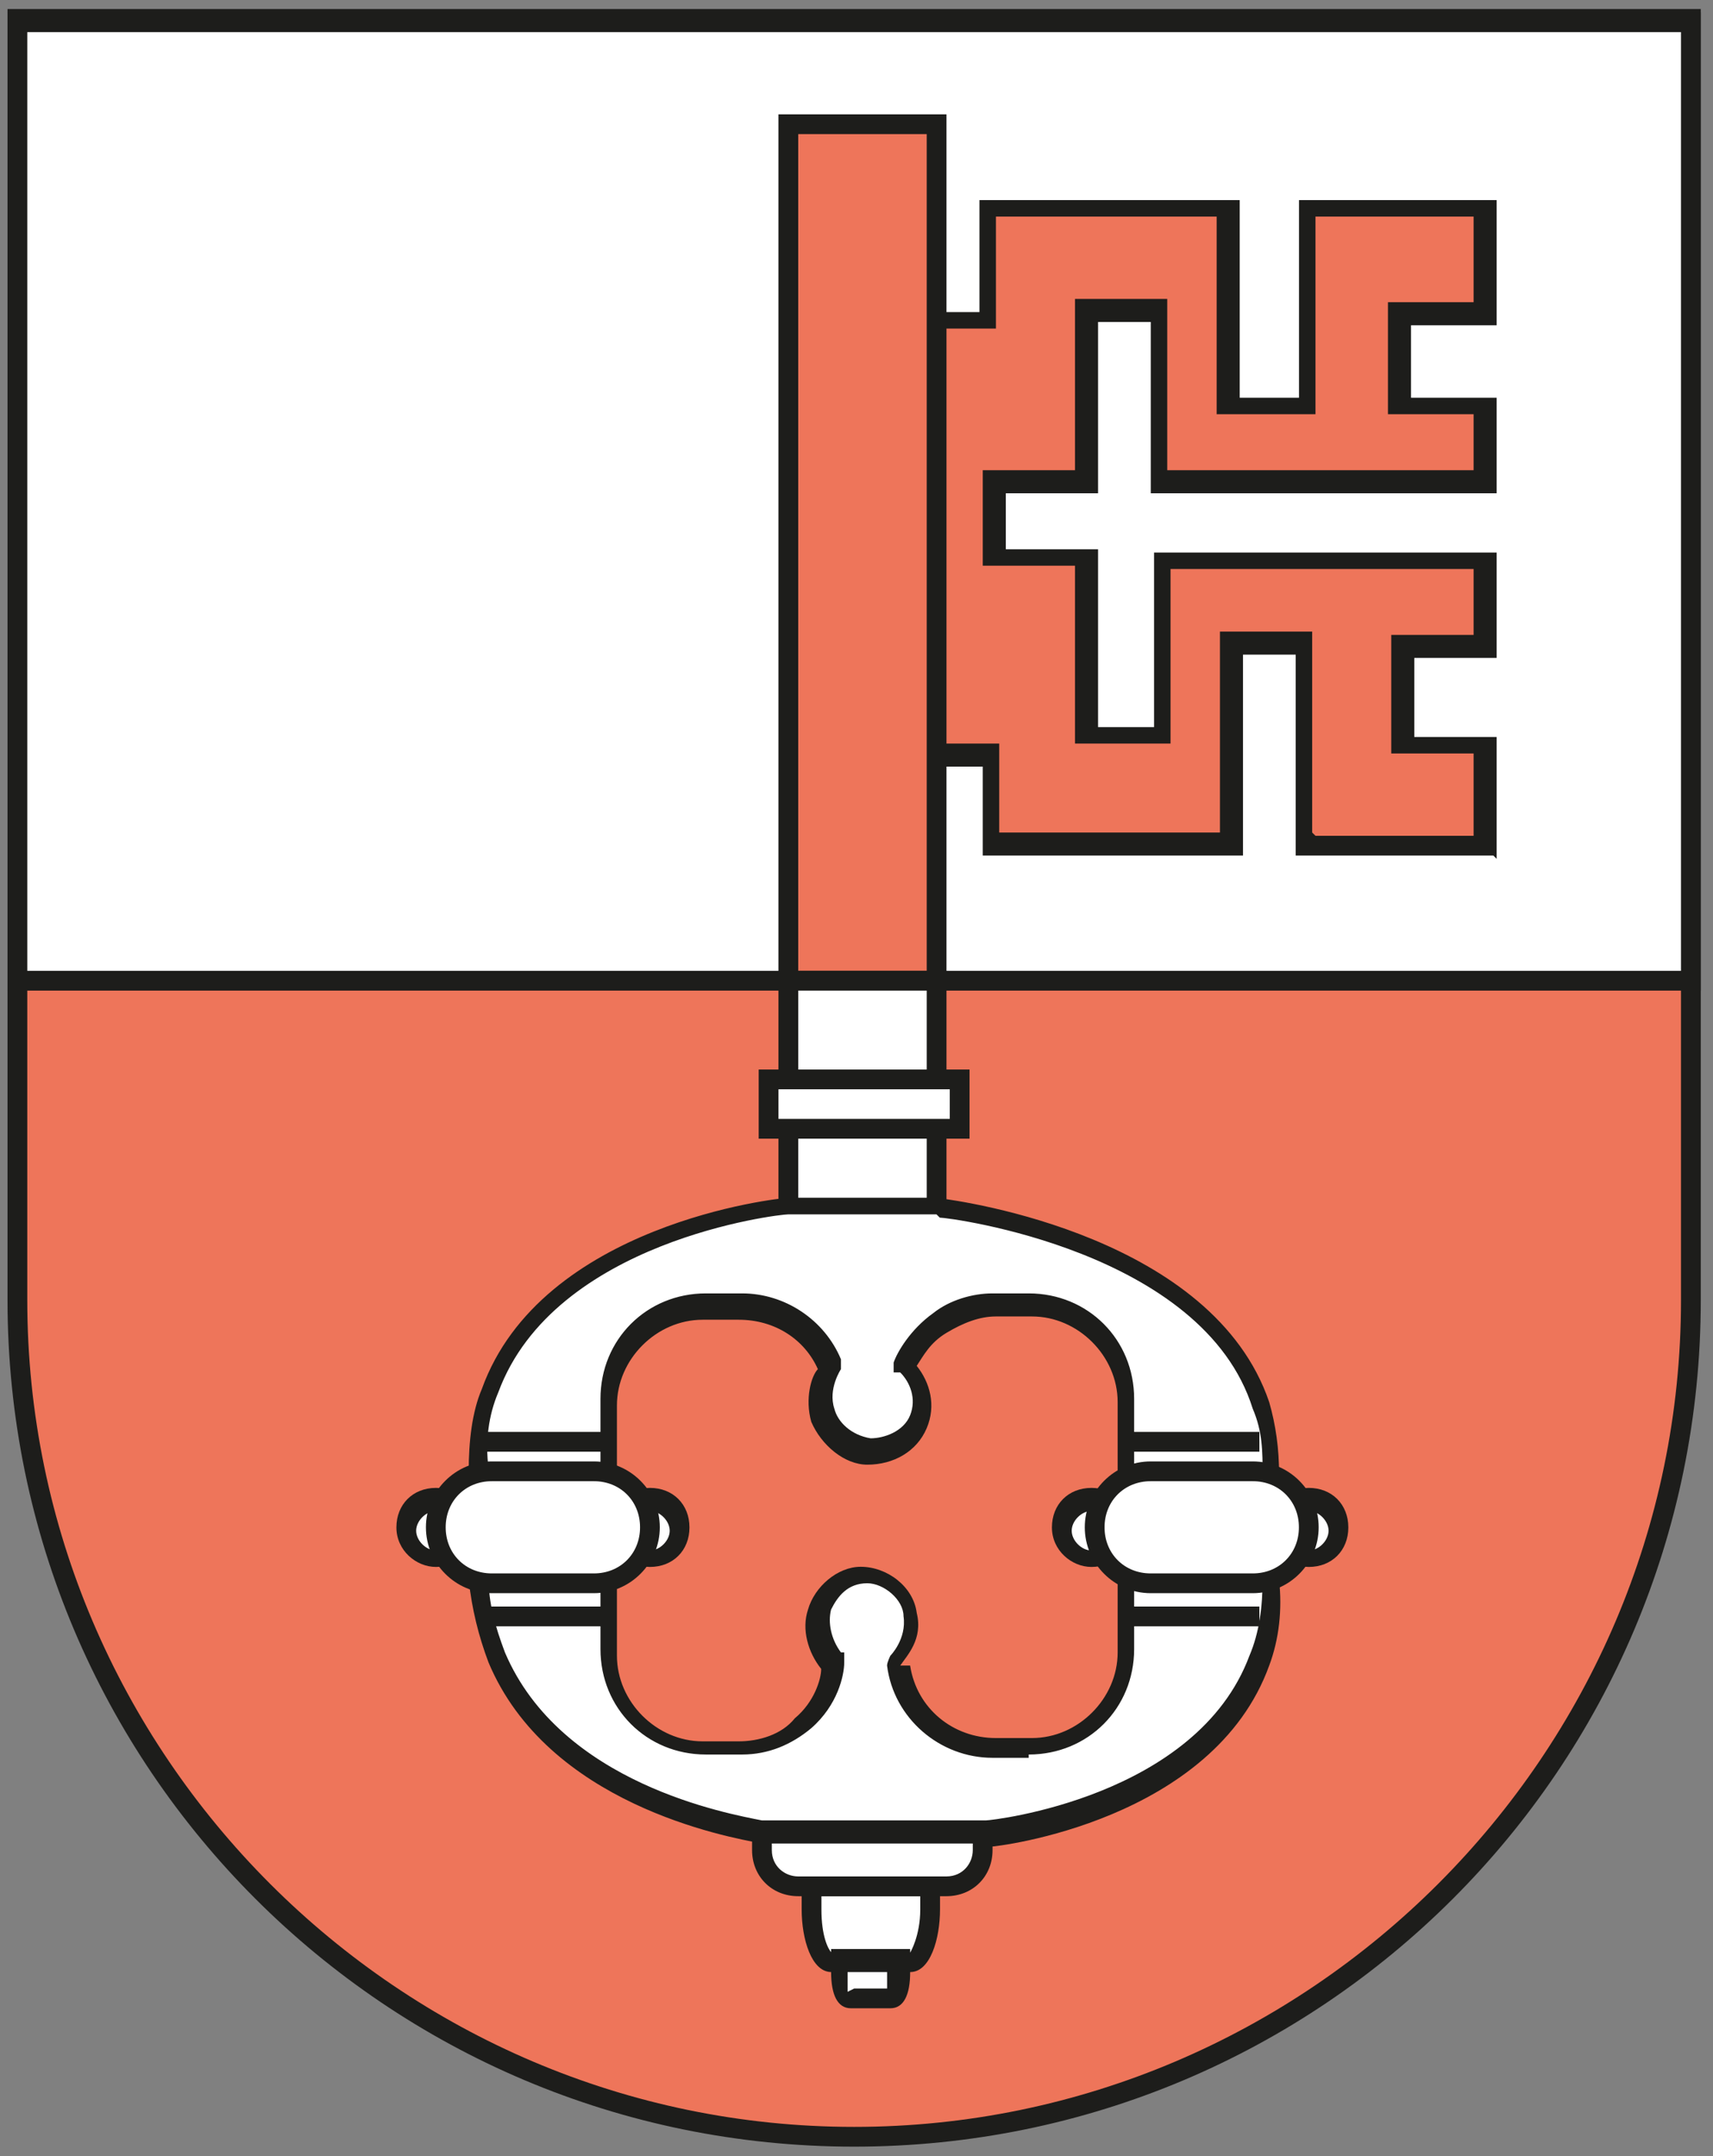
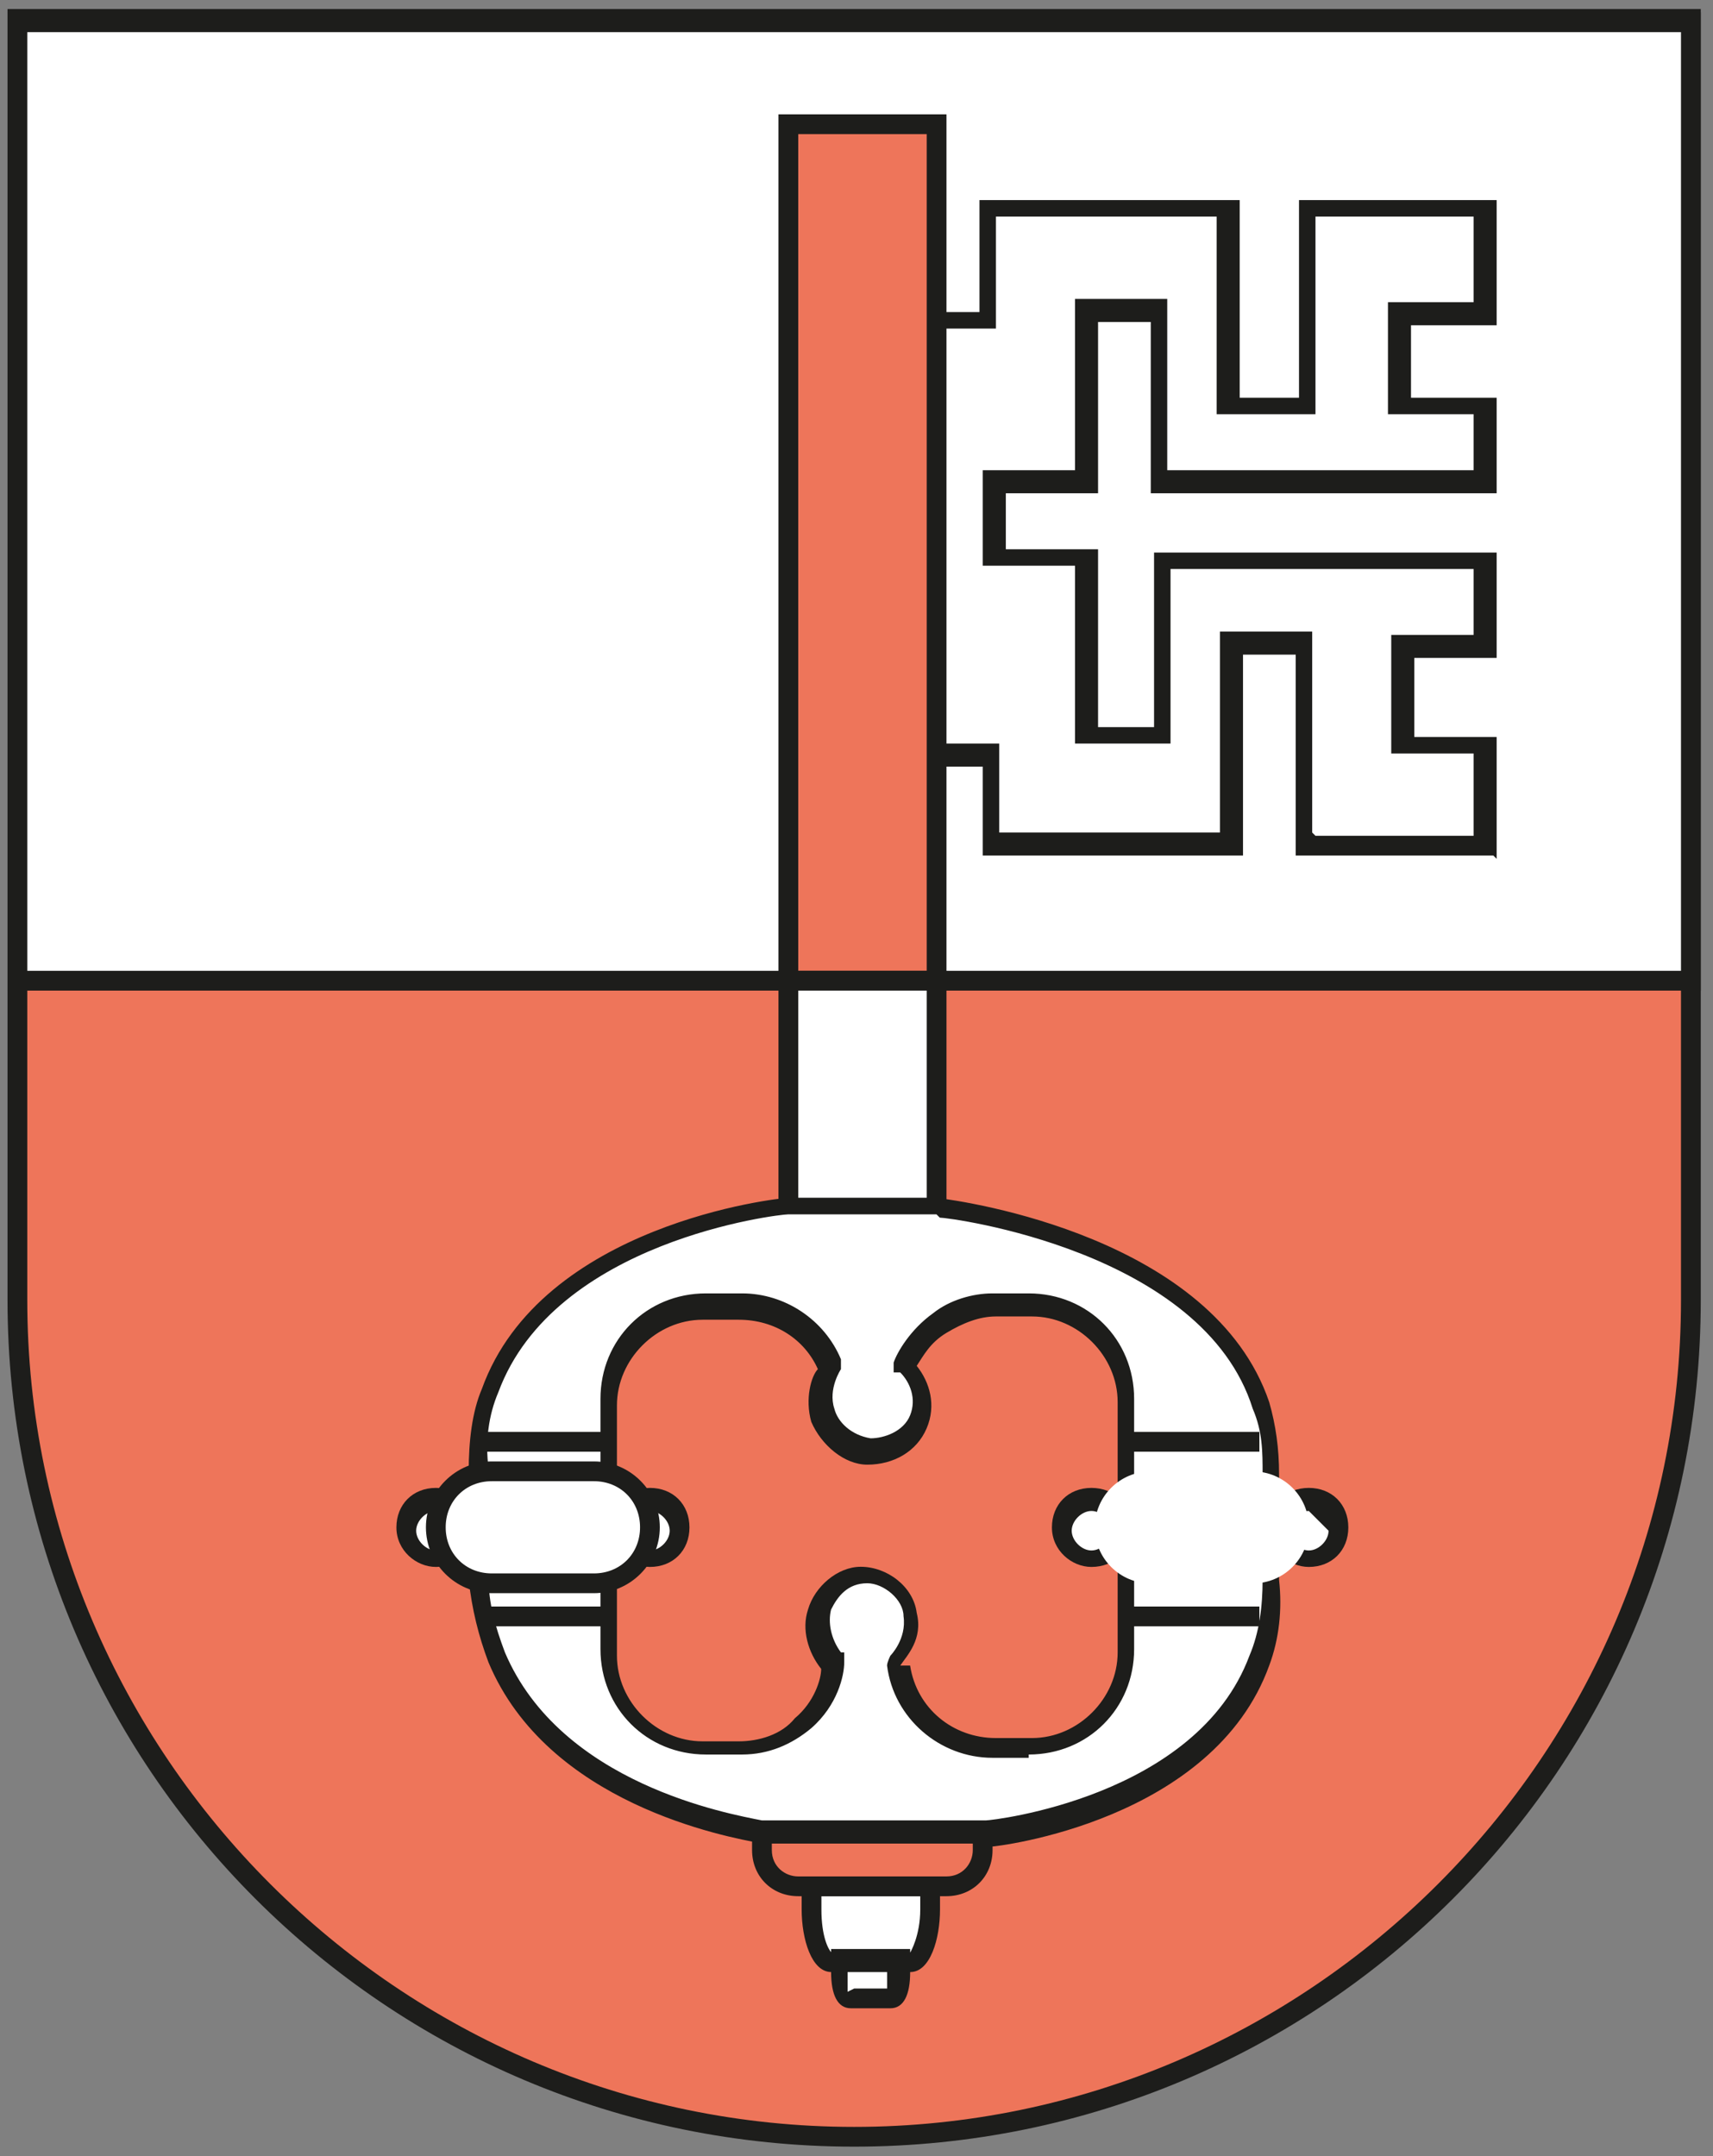
<svg xmlns="http://www.w3.org/2000/svg" width="112" height="141" viewBox="0 0 112 141" fill="none">
  <rect x="0" y="0" width="112" height="141" fill="#808080" stroke="none" />
  <path d="M1.145 1.242H110.56V85.027C110.56 115.18 86.006 139.734 55.852 139.734C25.698 139.734 1.145 115.18 1.145 85.027V1.242Z" fill="#EE755A" />
  <path d="M55.846 140.374C25.261 140.374 0.492 115.605 0.492 85.02V0.59H111.2V85.02C111.2 115.605 86.43 140.374 55.846 140.374ZM1.784 1.882V85.02C1.784 114.743 26.123 139.082 55.846 139.082C85.569 139.082 109.907 114.743 109.907 85.02V1.882H1.784Z" fill="#1D1D1B" />
  <path d="M110.56 1.238H1.145V63.915H110.56V1.238Z" fill="white" />
  <path d="M111.2 64.778H0.492V0.809H111.2V64.778ZM1.784 63.485H109.907V2.101H1.784V63.485Z" fill="#1D1D1B" />
  <path d="M61.243 64.129H51.551V78.99H61.243V64.129Z" fill="white" />
  <path d="M61.883 79.63H50.898V63.477H61.883V79.63ZM52.191 78.338H60.591V64.769H52.191V78.338Z" fill="#1D1D1B" />
-   <path d="M62.75 70.59H50.258V73.821H62.75V70.59Z" fill="white" />
-   <path d="M63.39 74.46H49.605V69.938H63.39V74.46ZM50.898 73.168H62.098V71.23H50.898V73.168Z" fill="#1D1D1B" />
-   <path d="M61.246 20.839H64.692V13.516H80.415V26.439H85.585V13.516H97V20.408H91.615V26.439H97V31.392H75.892V20.192H71.154V31.392H65.123V36.346H71.154V47.977H75.892V36.562H97V42.162H91.831V48.623H97V55.3H85.585V41.946H80.846V55.3H64.908V49.269H61.246V20.839Z" fill="#EE755A" />
  <path d="M97.64 55.947H84.717V42.809H81.271V55.947H64.255V50.132H60.594V20.409H64.04V13.086H81.055V26.009H84.932V13.086H97.855V21.271H92.255V26.009H97.855V32.255H75.24V21.055H71.794V32.255H65.763V35.917H71.794V47.547H75.455V36.132H97.855V43.024H92.471V48.194H97.855V56.163L97.64 55.947ZM86.009 54.655H96.347V49.27H90.963V41.517H96.347V37.209H76.532V48.624H70.286V36.994H64.255V30.747H70.286V19.547H76.317V30.747H96.347V27.086H90.748V19.763H96.347V14.163H86.009V27.086H79.547V14.163H65.117V21.486H61.671V48.624H65.332V54.44H79.763V41.301H85.794V54.44L86.009 54.655Z" fill="#1D1D1B" />
  <path d="M82.982 96.43C82.982 94.707 82.982 93.2 82.336 91.907C78.889 81.138 62.52 78.984 61.228 78.984H51.536C50.674 78.984 35.597 80.707 31.936 91.046C31.505 92.338 31.074 94.061 31.074 96.215C31.074 98.584 31.074 100.954 31.074 103.323C31.074 105.477 31.72 107.2 32.151 108.492C36.028 117.753 47.874 119.692 49.382 119.907C54.336 119.907 59.289 119.907 64.243 119.907C65.105 119.907 78.459 117.969 82.12 108.492C82.551 107.2 82.982 105.477 82.982 103.107C82.982 100.738 82.982 98.584 82.982 96.215V96.43ZM73.505 108.277C73.505 111.723 70.705 114.523 67.259 114.523H64.889C61.659 114.523 59.074 112.153 58.643 108.923C58.643 108.923 59.936 107.63 59.72 105.907C59.505 104.615 58.213 103.323 56.705 103.323C55.413 103.323 54.12 104.4 53.69 105.692C53.259 106.984 53.69 108.277 54.551 109.138C54.551 109.569 54.12 111.507 52.613 113.015C51.536 114.092 50.028 114.523 48.52 114.523H46.151C42.705 114.523 39.905 111.723 39.905 108.277V91.907C39.905 88.461 42.705 85.661 46.151 85.661H48.52C51.105 85.661 53.474 87.384 54.336 89.538C54.336 89.538 53.259 91.046 53.69 92.769C54.12 94.061 55.197 94.923 56.705 95.138C57.997 95.138 59.289 94.492 59.936 93.2C60.366 91.907 59.936 90.4 59.074 89.538C59.074 89.107 59.936 87.6 61.443 86.738C62.52 86.092 63.597 85.661 65.105 85.661H67.474C70.92 85.661 73.72 88.461 73.72 91.907V108.277H73.505Z" fill="white" />
  <path d="M64.675 120.547H49.814C47.444 120.117 35.814 117.963 31.937 108.701C31.291 106.978 30.86 105.255 30.645 103.317V96.209C30.645 94.27 30.86 92.332 31.506 90.824C35.383 80.055 50.891 78.332 51.537 78.332H61.229C63.167 78.547 79.321 80.917 82.983 91.686C83.414 93.194 83.629 94.701 83.629 96.424V103.317C83.844 105.255 83.629 107.193 82.983 108.916C79.321 119.04 65.321 120.763 64.675 120.763V120.547ZM61.229 79.409H51.537C50.891 79.409 36.245 81.132 32.583 91.04C31.937 92.547 31.721 94.27 31.937 95.993V103.101C31.937 104.824 32.368 106.332 33.014 108.055C36.675 116.67 47.66 118.609 49.814 119.04H64.46C64.891 119.04 78.244 117.532 81.691 108.27C82.337 106.763 82.552 105.04 82.552 103.317V96.424C82.552 94.917 82.552 93.624 81.906 92.117C78.675 81.778 62.091 79.624 61.444 79.624L61.229 79.409ZM67.26 114.947H64.891C61.444 114.947 58.429 112.363 57.998 108.916C57.998 108.701 58.214 108.27 58.214 108.27C58.214 108.27 59.291 107.193 59.075 105.686C59.075 104.609 57.783 103.532 56.706 103.532C55.414 103.532 54.767 104.393 54.337 105.255C54.121 106.117 54.337 107.193 54.983 108.055H55.198C55.198 108.27 55.198 108.701 55.198 108.701C55.198 109.563 54.767 111.501 53.044 113.009C51.752 114.086 50.245 114.732 48.521 114.732H46.152C42.275 114.732 39.26 111.716 39.26 107.84V91.471C39.26 87.594 42.275 84.578 46.152 84.578H48.521C51.321 84.578 53.906 86.301 54.983 88.886V89.317V89.532C54.983 89.532 54.121 90.824 54.552 92.117C54.767 92.978 55.629 93.84 56.921 94.055C57.783 94.055 59.075 93.624 59.506 92.547C59.937 91.471 59.506 90.394 58.86 89.747H58.429C58.429 89.532 58.429 89.101 58.429 89.101C58.644 88.455 59.506 86.947 61.014 85.871C62.091 85.009 63.598 84.578 64.891 84.578H67.26C71.137 84.578 74.152 87.594 74.152 91.471V107.84C74.152 111.716 71.137 114.732 67.26 114.732V114.947ZM59.506 108.916C59.937 111.716 62.306 113.655 65.106 113.655H67.475C70.491 113.655 73.075 111.07 73.075 108.055V91.686C73.075 88.67 70.491 86.086 67.475 86.086H65.106C64.029 86.086 62.952 86.517 61.875 87.163C60.798 87.809 60.367 88.671 59.937 89.317C60.798 90.394 61.229 91.901 60.583 93.409C59.937 94.917 58.429 95.778 56.706 95.778C55.198 95.778 53.691 94.486 53.044 92.978C52.614 91.47 53.044 89.963 53.475 89.532C52.614 87.594 50.675 86.301 48.306 86.301H45.937C42.921 86.301 40.337 88.886 40.337 91.901V108.27C40.337 111.286 42.921 113.87 45.937 113.87H48.306C49.598 113.87 51.106 113.44 51.968 112.363C53.26 111.286 53.691 109.778 53.691 109.132C52.829 108.055 52.398 106.547 52.829 105.255C53.26 103.747 54.767 102.455 56.275 102.455C57.998 102.455 59.721 103.747 59.937 105.47C60.367 107.193 59.291 108.27 58.86 108.916H59.506Z" fill="#1D1D1B" />
  <path d="M39.701 93.637H31.301V94.929H39.701V93.637Z" fill="#1D1D1B" />
  <path d="M39.701 105.055H31.301V106.347H39.701V105.055Z" fill="#1D1D1B" />
  <path d="M82.341 93.637H73.941V94.929H82.341V93.637Z" fill="#1D1D1B" />
  <path d="M82.341 105.055H73.941V106.347H82.341V105.055Z" fill="#1D1D1B" />
  <path d="M42.501 101.826C43.572 101.826 44.439 100.958 44.439 99.888C44.439 98.817 43.572 97.949 42.501 97.949C41.43 97.949 40.562 98.817 40.562 99.888C40.562 100.958 41.43 101.826 42.501 101.826Z" fill="white" />
  <path d="M42.495 102.466C41.203 102.466 39.91 101.389 39.91 99.882C39.91 98.374 40.987 97.297 42.495 97.297C44.002 97.297 45.079 98.374 45.079 99.882C45.079 101.389 44.002 102.466 42.495 102.466ZM42.495 98.805C41.849 98.805 41.203 99.451 41.203 100.097C41.203 100.743 41.849 101.389 42.495 101.389C43.141 101.389 43.787 100.743 43.787 100.097C43.787 99.451 43.141 98.805 42.495 98.805Z" fill="#1D1D1B" />
  <path d="M28.509 101.826C29.579 101.826 30.447 100.958 30.447 99.888C30.447 98.817 29.579 97.949 28.509 97.949C27.438 97.949 26.57 98.817 26.57 99.888C26.57 100.958 27.438 101.826 28.509 101.826Z" fill="white" />
  <path d="M28.503 102.466C27.21 102.466 25.918 101.389 25.918 99.882C25.918 98.374 26.995 97.297 28.503 97.297C30.01 97.297 31.087 98.374 31.087 99.882C31.087 101.389 30.01 102.466 28.503 102.466ZM28.503 98.805C27.856 98.805 27.21 99.451 27.21 100.097C27.21 100.743 27.856 101.389 28.503 101.389C29.149 101.389 29.795 100.743 29.795 100.097C29.795 99.451 29.149 98.805 28.503 98.805Z" fill="#1D1D1B" />
  <path d="M85.579 101.826C86.65 101.826 87.517 100.958 87.517 99.888C87.517 98.817 86.65 97.949 85.579 97.949C84.508 97.949 83.641 98.817 83.641 99.888C83.641 100.958 84.508 101.826 85.579 101.826Z" fill="white" />
-   <path d="M85.573 102.466C84.281 102.466 82.988 101.389 82.988 99.882C82.988 98.374 84.065 97.297 85.573 97.297C87.081 97.297 88.157 98.374 88.157 99.882C88.157 101.389 87.081 102.466 85.573 102.466ZM85.573 98.805C84.927 98.805 84.281 99.451 84.281 100.097C84.281 100.743 84.927 101.389 85.573 101.389C86.219 101.389 86.865 100.743 86.865 100.097C86.865 99.451 86.219 98.805 85.573 98.805Z" fill="#1D1D1B" />
+   <path d="M85.573 102.466C84.281 102.466 82.988 101.389 82.988 99.882C82.988 98.374 84.065 97.297 85.573 97.297C87.081 97.297 88.157 98.374 88.157 99.882C88.157 101.389 87.081 102.466 85.573 102.466ZM85.573 98.805C84.927 98.805 84.281 99.451 84.281 100.097C84.281 100.743 84.927 101.389 85.573 101.389C86.219 101.389 86.865 100.743 86.865 100.097Z" fill="#1D1D1B" />
  <path d="M71.368 101.826C72.439 101.826 73.307 100.958 73.307 99.888C73.307 98.817 72.439 97.949 71.368 97.949C70.298 97.949 69.43 98.817 69.43 99.888C69.43 100.958 70.298 101.826 71.368 101.826Z" fill="white" />
  <path d="M71.362 102.466C70.07 102.466 68.777 101.389 68.777 99.882C68.777 98.374 69.854 97.297 71.362 97.297C72.87 97.297 73.947 98.374 73.947 99.882C73.947 101.389 72.87 102.466 71.362 102.466ZM71.362 98.805C70.716 98.805 70.07 99.451 70.07 100.097C70.07 100.743 70.716 101.389 71.362 101.389C72.008 101.389 72.654 100.743 72.654 100.097C72.654 99.451 72.008 98.805 71.362 98.805Z" fill="#1D1D1B" />
  <path d="M38.838 96.219H32.161C30.139 96.219 28.5 97.858 28.5 99.88C28.5 101.903 30.139 103.542 32.161 103.542H38.838C40.861 103.542 42.5 101.903 42.5 99.88C42.5 97.858 40.861 96.219 38.838 96.219Z" fill="white" />
  <path d="M38.832 104.182H32.155C29.786 104.182 27.848 102.243 27.848 99.874C27.848 97.505 29.786 95.566 32.155 95.566H38.832C41.202 95.566 43.14 97.505 43.14 99.874C43.14 102.243 41.202 104.182 38.832 104.182ZM32.155 96.859C30.432 96.859 29.14 98.151 29.14 99.874C29.14 101.597 30.432 102.889 32.155 102.889H38.832C40.555 102.889 41.848 101.597 41.848 99.874C41.848 98.151 40.555 96.859 38.832 96.859H32.155Z" fill="#1D1D1B" />
  <path d="M81.917 96.219H75.24C73.218 96.219 71.578 97.858 71.578 99.88C71.578 101.903 73.218 103.542 75.24 103.542H81.917C83.939 103.542 85.578 101.903 85.578 99.88C85.578 97.858 83.939 96.219 81.917 96.219Z" fill="white" />
-   <path d="M81.91 104.182H75.234C72.864 104.182 70.926 102.243 70.926 99.874C70.926 97.505 72.864 95.566 75.234 95.566H81.91C84.28 95.566 86.218 97.505 86.218 99.874C86.218 102.243 84.28 104.182 81.91 104.182ZM75.234 96.859C73.51 96.859 72.218 98.151 72.218 99.874C72.218 101.597 73.51 102.889 75.234 102.889H81.91C83.633 102.889 84.926 101.597 84.926 99.874C84.926 98.151 83.633 96.859 81.91 96.859H75.234Z" fill="#1D1D1B" />
-   <path d="M61.886 123.356H52.193C50.901 123.356 49.824 122.279 49.824 120.987V119.91H64.255V120.987C64.255 122.279 63.178 123.356 61.886 123.356Z" fill="white" />
  <path d="M61.88 123.996H52.187C50.464 123.996 49.172 122.704 49.172 120.981V119.258H64.895V120.981C64.895 122.704 63.603 123.996 61.88 123.996ZM50.464 120.55V120.981C50.464 122.058 51.326 122.704 52.187 122.704H61.88C62.956 122.704 63.603 121.842 63.603 120.981V120.55H50.464Z" fill="#1D1D1B" />
  <path d="M59.528 128.317H54.359C53.713 128.317 53.066 126.809 53.066 124.871V123.363H60.82V124.871C60.82 126.809 60.174 128.317 59.528 128.317Z" fill="white" />
  <path d="M59.522 128.957H54.352C53.06 128.957 52.414 126.803 52.414 124.865V122.711H61.46V124.865C61.46 126.803 60.814 128.957 59.522 128.957ZM53.706 124.003V124.865C53.706 126.588 54.137 127.449 54.352 127.665H59.522C59.522 127.665 60.168 126.588 60.168 124.865V124.003H53.706Z" fill="#1D1D1B" />
  <path d="M58.223 130.686H55.638C55.208 130.686 54.992 129.825 54.992 128.963V128.102H58.869V128.963C58.869 129.825 58.654 130.686 58.223 130.686Z" fill="white" />
  <path d="M58.217 131.326H55.632C54.771 131.326 54.34 130.465 54.34 128.957V127.449H59.509V128.957C59.509 130.465 59.078 131.326 58.217 131.326ZM55.847 130.034H58.001C58.001 130.034 58.001 129.603 58.001 128.957H55.417C55.417 129.603 55.417 130.034 55.417 130.249L55.847 130.034Z" fill="#1D1D1B" />
  <path d="M61.243 7.906H51.551V63.906H61.243V7.906Z" fill="#EE755A" />
  <path d="M61.883 64.769H50.898V7.477H61.883V64.769ZM52.191 63.476H60.591V8.769H52.191V63.476Z" fill="#1D1D1B" />
</svg>